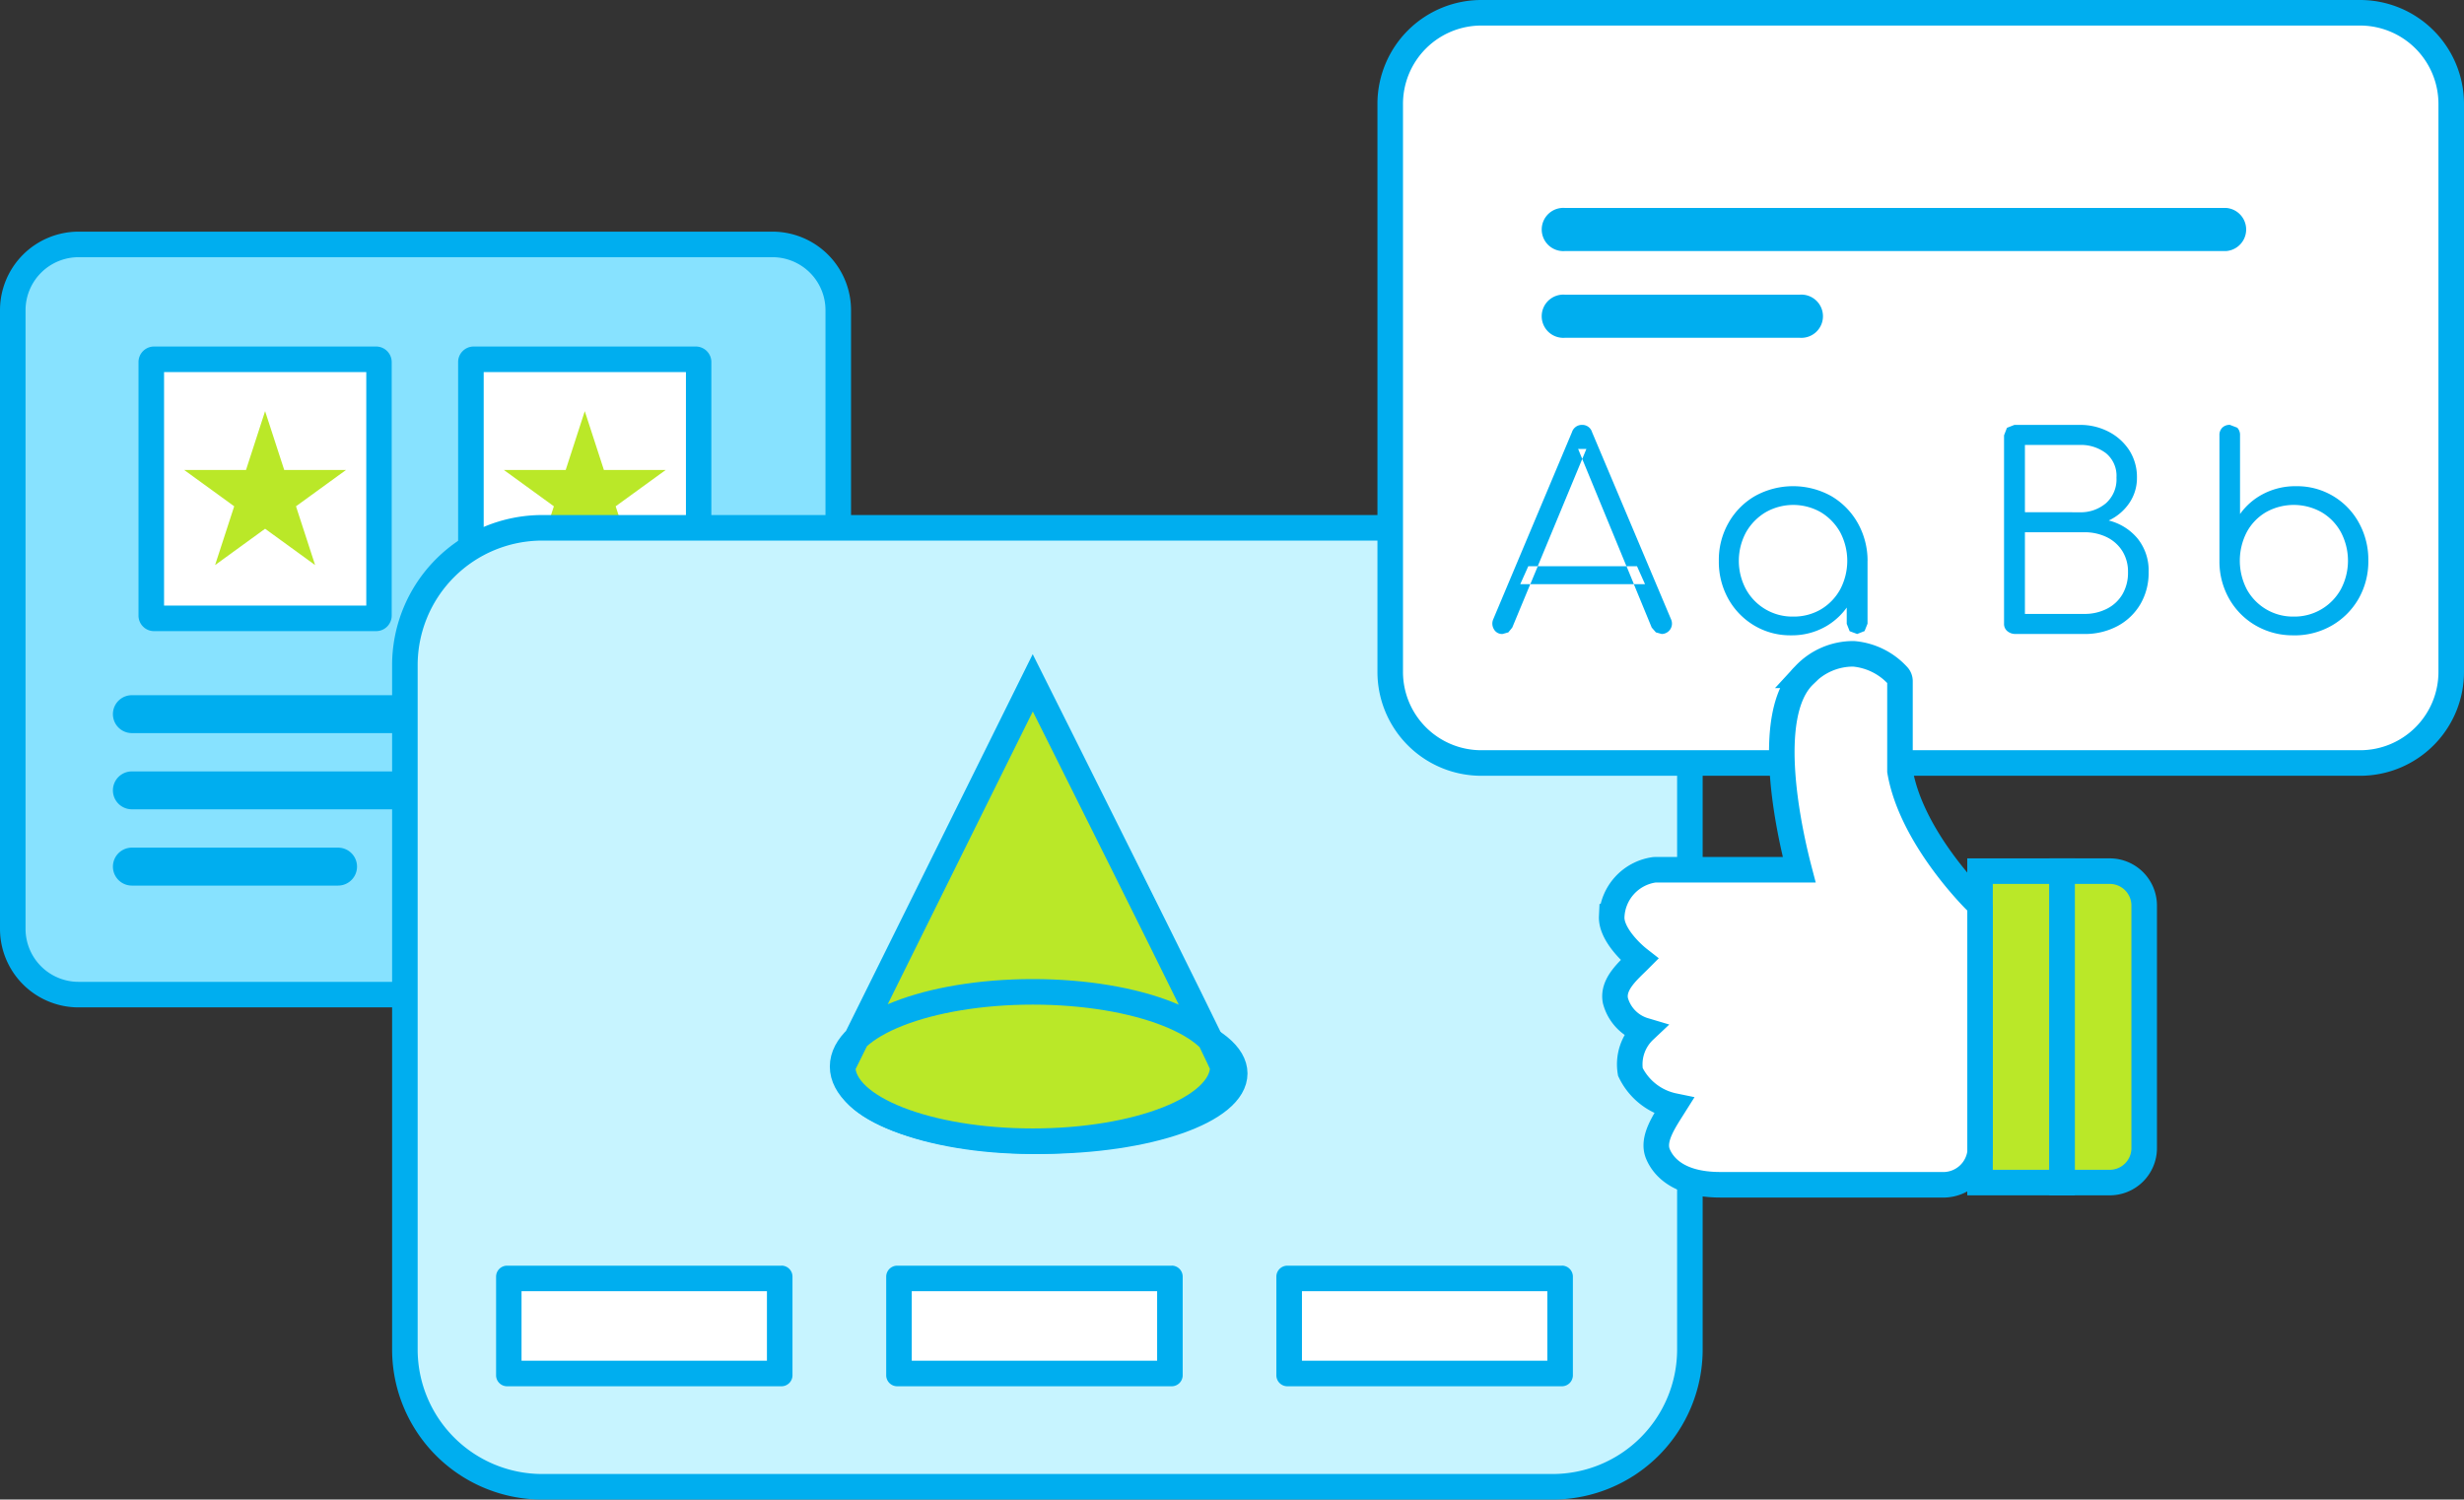
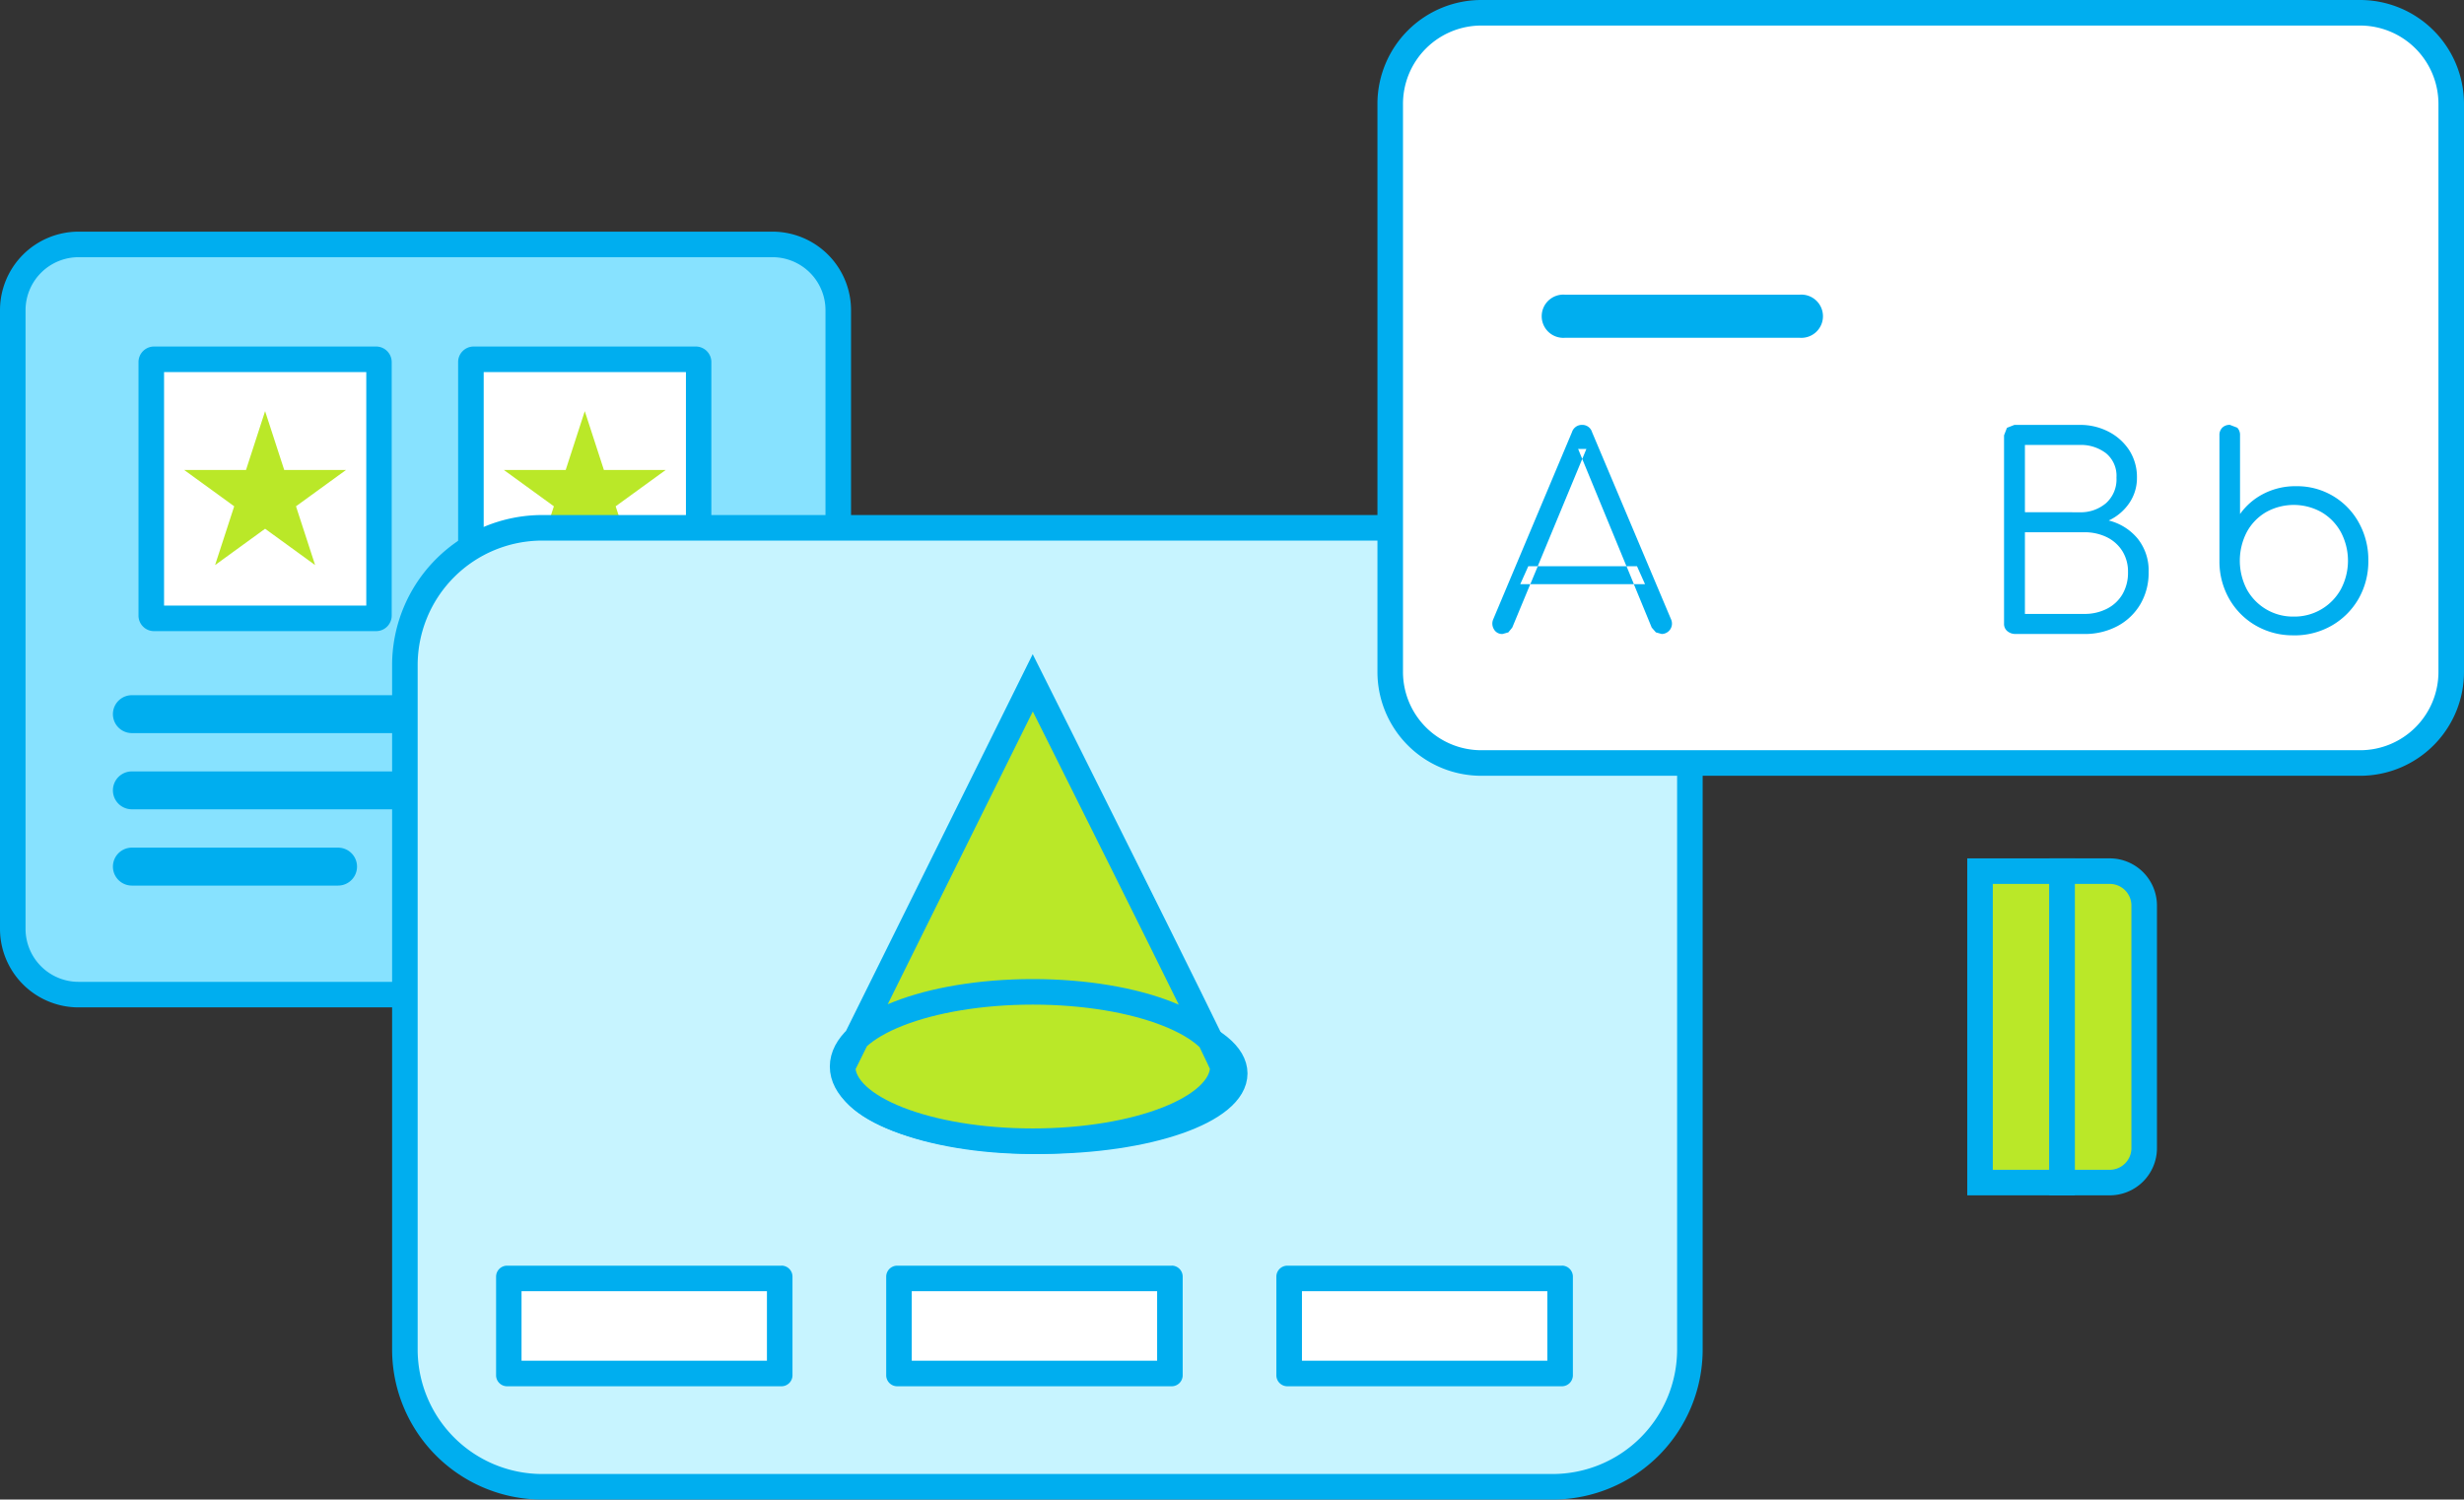
<svg xmlns="http://www.w3.org/2000/svg" id="Layer_4" data-name="Layer 4" width="125.366" height="76.3" viewBox="0 0 125.366 76.3">
  <rect x="0" y="0" width="125.366" height="76.3" fill="#333333" stroke="none" />
  <g>
    <path d="M42.65,45.457V15.784A3.348,3.348,0,0,0,39.3,12.437H4A3.348,3.348,0,0,0,.65,15.784V47.261A3.347,3.347,0,0,0,4,50.608H25.346" fill="#87e2ff" stroke="#00aeef" stroke-width="1.3" />
    <g>
      <path d="M24.1,31.464a.141.141,0,0,1-.141-.14v-12.9a.14.14,0,0,1,.141-.14H35.4a.14.14,0,0,1,.143.14v12.9a.14.14,0,0,1-.143.14Zm-16.264,0a.14.14,0,0,1-.14-.14v-12.9a.14.14,0,0,1,.14-.14h11.3a.141.141,0,0,1,.143.14v12.9a.142.142,0,0,1-.143.14Z" fill="#fff" />
      <path d="M34.9,18.932V30.814H24.61V18.932H34.9m-16.264,0V30.814H8.347V18.932H18.632m16.771-1.3H24.1a.791.791,0,0,0-.791.791v12.9a.791.791,0,0,0,.791.79H35.4a.791.791,0,0,0,.793-.79v-12.9a.791.791,0,0,0-.793-.791Zm-16.264,0H7.837a.791.791,0,0,0-.79.791v12.9a.79.79,0,0,0,.79.79h11.3a.791.791,0,0,0,.792-.79v-12.9a.792.792,0,0,0-.792-.791Z" fill="#00aeef" />
    </g>
    <polygon points="13.488 20.92 14.461 23.913 17.605 23.913 15.06 25.761 16.033 28.752 13.488 26.904 10.943 28.752 11.916 25.761 9.371 23.913 12.517 23.913 13.488 20.92" fill="#bae828" />
    <polygon points="29.753 20.92 30.726 23.913 33.87 23.913 31.324 25.761 32.298 28.752 29.753 26.904 27.208 28.752 28.181 25.761 25.636 23.913 28.782 23.913 29.753 20.92" fill="#bae828" />
    <path d="M36.29,35.373H6.709a.964.964,0,0,0,0,1.928H36.29a.964.964,0,1,0,0-1.928" fill="#00aeef" />
    <path d="M36.29,39.251H6.709a.964.964,0,0,0,0,1.928H36.29a.964.964,0,1,0,0-1.928" fill="#00aeef" />
    <path d="M17.2,43.13H6.71a.965.965,0,1,0,0,1.93H17.2a.965.965,0,1,0,0-1.93" fill="#00aeef" />
  </g>
  <path d="M50.588,75.65H27.594A6.989,6.989,0,0,1,20.6,68.661V33.847a6.991,6.991,0,0,1,6.991-6.991H91.28m-5.3,2.128V68.661a6.989,6.989,0,0,1-6.991,6.989H31.377" fill="#c7f4ff" stroke="#00aeef" stroke-width="1.3" />
  <path d="M62.822,54.62c0,1.9-4.416,3.443-9.865,3.443s-9.864-1.542-9.864-3.443,4.416-3.445,9.864-3.445,9.865,1.542,9.865,3.445" fill="#fff" stroke="#00aeef" stroke-width="1.3" />
  <path d="M62.219,54.267c-.493-1.193-9.673-19.524-9.673-19.524L42.871,54.267m0,0c0,2.1,4.331,3.8,9.675,3.8s9.673-1.7,9.673-3.8-4.332-3.8-9.673-3.8S42.871,52.17,42.871,54.267Z" fill="#bae828" stroke="#00aeef" stroke-width="1.3" />
  <g>
    <path d="M65.592,69.883V65.048H79.376v4.835Zm-19.853,0V65.048H59.524v4.835Zm-19.853,0V65.048H39.671v4.835Z" fill="#fff" />
    <path d="M78.727,65.7v3.537H66.242V65.7H78.727m-19.853,0v3.537H46.389V65.7H58.874m-19.853,0v3.537H26.535V65.7H39.021m40.447-1.3H65.5a.561.561,0,0,0-.56.56v5.017a.56.56,0,0,0,.56.559H79.468a.56.56,0,0,0,.559-.559V64.957a.561.561,0,0,0-.559-.56Zm-19.854,0H45.649a.561.561,0,0,0-.56.56v5.017a.56.56,0,0,0,.56.559H59.614a.56.56,0,0,0,.56-.559V64.957a.561.561,0,0,0-.56-.56Zm-19.853,0H25.8a.561.561,0,0,0-.56.56v5.017a.56.56,0,0,0,.56.559H39.761a.56.56,0,0,0,.56-.559V64.957a.561.561,0,0,0-.56-.56Z" fill="#00aeef" />
  </g>
  <g>
    <path d="M120.078.65a4.639,4.639,0,0,1,4.638,4.638v28.9a4.636,4.636,0,0,1-4.638,4.635H75.369a4.634,4.634,0,0,1-4.636-4.635V5.288A4.637,4.637,0,0,1,75.369.65h44.709Z" fill="#fff" stroke="#00aeef" stroke-width="1.3" />
-     <path d="M113.27,12.774H79.629a1.1,1.1,0,1,1,0-2.193H113.27a1.1,1.1,0,0,1,0,2.193" fill="#00aeef" />
    <path d="M91.563,17.187H79.628a1.1,1.1,0,1,1,0-2.193H91.563a1.1,1.1,0,1,1,0,2.193" fill="#00aeef" />
    <g>
      <path d="M77.352,29.725l.409-.914h5.531l.409.914Zm-.9,2.533A.471.471,0,0,1,76,32a.549.549,0,0,1-.025-.5l4-9.508a.528.528,0,0,1,.519-.368.516.516,0,0,1,.5.368l4.019,9.522a.529.529,0,0,1-.476.749l-.294-.082-.213-.244L80.3,22.844h.42l-3.772,9.088-.2.244Z" fill="#fff" />
      <path d="M80.5,21.619a.528.528,0,0,0-.519.368l-4,9.508A.552.552,0,0,0,76,32a.472.472,0,0,0,.45.258l.292-.082.2-.244.916-2.207h-.509l.409-.914h.48l2.265-5.459-.209-.508h.42l-.211.508,2.25,5.459h.536l.409.914h-.569l.909,2.207.213.244.294.082a.528.528,0,0,0,.475-.749l-4.018-9.522a.515.515,0,0,0-.5-.368Zm2.256,7.192H78.241l-.38.914h5.271l-.376-.914Z" fill="#00aeef" />
    </g>
-     <path d="M94.492,32.258l-.384-.142-.148-.375v-2.33l.258-1.076.8.2v3.2l-.151.375Zm-3.258-.885a2.724,2.724,0,0,0,1.412-.367,2.692,2.692,0,0,0,.98-1.015,3.113,3.113,0,0,0,0-2.91,2.766,2.766,0,0,0-.98-1.015,2.834,2.834,0,0,0-2.814,0,2.788,2.788,0,0,0-.994,1.015,3.06,3.06,0,0,0,0,2.91,2.691,2.691,0,0,0,2.4,1.382m-.107.953a3.566,3.566,0,0,1-1.88-.5,3.635,3.635,0,0,1-1.316-1.355,3.872,3.872,0,0,1-.482-1.935,3.8,3.8,0,0,1,.5-1.946A3.637,3.637,0,0,1,89.3,25.235a4,4,0,0,1,3.861,0,3.679,3.679,0,0,1,1.348,1.357,3.91,3.91,0,0,1,.511,1.946l-.42.329a3.463,3.463,0,0,1-.457,1.764,3.393,3.393,0,0,1-1.241,1.24,3.466,3.466,0,0,1-1.777.455" fill="#00aeef" />
    <g>
      <path d="M103.026,31.237h3.011a2.486,2.486,0,0,0,1.156-.26,1.91,1.91,0,0,0,.793-.736,2.169,2.169,0,0,0,.285-1.131,1.978,1.978,0,0,0-.285-1.067,1.931,1.931,0,0,0-.793-.71,2.56,2.56,0,0,0-1.156-.251h-3.011Zm0-5.176h2.78a1.982,1.982,0,0,0,1.348-.464,1.628,1.628,0,0,0,.53-1.3,1.487,1.487,0,0,0-.53-1.238,2.1,2.1,0,0,0-1.348-.423h-2.78Zm-.464,6.2a.639.639,0,0,1-.427-.141.475.475,0,0,1-.171-.391V22.149l.148-.381.382-.149h3.312a3.1,3.1,0,0,1,1.476.348,2.737,2.737,0,0,1,1.051.945,2.525,2.525,0,0,1,.388,1.389,2.248,2.248,0,0,1-.4,1.309,2.568,2.568,0,0,1-1.037.873,2.77,2.77,0,0,1,1.471.919,2.585,2.585,0,0,1,.56,1.708,3.139,3.139,0,0,1-.423,1.636,2.957,2.957,0,0,1-1.165,1.11,3.506,3.506,0,0,1-1.695.4Z" fill="#fff" />
      <path d="M105.806,21.619h-3.313l-.381.149-.148.381v9.577a.475.475,0,0,0,.171.391.641.641,0,0,0,.427.141h3.475a3.517,3.517,0,0,0,1.695-.4,2.967,2.967,0,0,0,1.165-1.111,3.136,3.136,0,0,0,.423-1.635,2.587,2.587,0,0,0-.56-1.709,2.77,2.77,0,0,0-1.471-.919,2.574,2.574,0,0,0,1.037-.872,2.254,2.254,0,0,0,.4-1.31,2.526,2.526,0,0,0-.389-1.389,2.748,2.748,0,0,0-1.051-.946,3.118,3.118,0,0,0-1.476-.347Zm-2.78,4.442V22.64h2.78a2.1,2.1,0,0,1,1.348.423,1.486,1.486,0,0,1,.53,1.238,1.627,1.627,0,0,1-.53,1.3,1.982,1.982,0,0,1-1.348.464Zm0,5.176V27.082h3.011a2.56,2.56,0,0,1,1.156.251,1.926,1.926,0,0,1,.793.711,1.971,1.971,0,0,1,.285,1.067,2.17,2.17,0,0,1-.285,1.13,1.917,1.917,0,0,1-.793.736,2.474,2.474,0,0,1-1.156.26Z" fill="#00aeef" />
    </g>
    <path d="M116.7,31.373a2.694,2.694,0,0,0,2.4-1.389,3.1,3.1,0,0,0,0-2.91,2.645,2.645,0,0,0-.987-1.015,2.89,2.89,0,0,0-2.819,0,2.613,2.613,0,0,0-.98,1.015,3.167,3.167,0,0,0,0,2.91,2.672,2.672,0,0,0,2.383,1.389m0,.953a3.753,3.753,0,0,1-1.915-.491,3.643,3.643,0,0,1-1.348-1.341,3.829,3.829,0,0,1-.511-1.915V22.148a.517.517,0,0,1,.144-.386.525.525,0,0,1,.388-.144l.375.144a.528.528,0,0,1,.141.386v4.007a3.307,3.307,0,0,1,1.195-1.03,3.52,3.52,0,0,1,1.654-.386,3.576,3.576,0,0,1,3.194,1.853,3.866,3.866,0,0,1,.484,1.933,3.816,3.816,0,0,1-.5,1.948,3.7,3.7,0,0,1-1.357,1.355,3.787,3.787,0,0,1-1.949.5" fill="#00aeef" />
  </g>
  <g>
    <rect x="100.742" y="44.325" width="4.176" height="15.846" fill="#bae828" stroke="#00aeef" stroke-width="1.3" />
    <path d="M104.918,44.325h2.423a1.753,1.753,0,0,1,1.753,1.753v12.34a1.753,1.753,0,0,1-1.753,1.753h-2.423a0,0,0,0,1,0,0V44.325A0,0,0,0,1,104.918,44.325Z" fill="#bae828" stroke="#00aeef" stroke-width="1.3" />
-     <path d="M98.958,60.283H87.526c-2.195,0-2.93-.984-3.173-1.57-.31-.749.31-1.642.813-2.44a3.162,3.162,0,0,1-2.214-1.731,2.367,2.367,0,0,1,.712-2.111,2.164,2.164,0,0,1-1.475-1.525c-.163-.848.679-1.532,1.231-2.087-.562-.439-1.456-1.373-1.418-2.179a2.516,2.516,0,0,1,2.134-2.378.411.411,0,0,1,.078-.007h7.327c-.481-1.838-1.853-7.866.253-9.894a3.388,3.388,0,0,1,2.521-1.093,3.448,3.448,0,0,1,2.254,1.122.413.413,0,0,1,.1.267v4.577c.584,3.438,3.915,6.673,3.949,6.7a.411.411,0,0,1,.126.3V58.643A1.888,1.888,0,0,1,98.958,60.283Z" fill="#fff" stroke="#00aeef" stroke-width="1.3" />
  </g>
</svg>